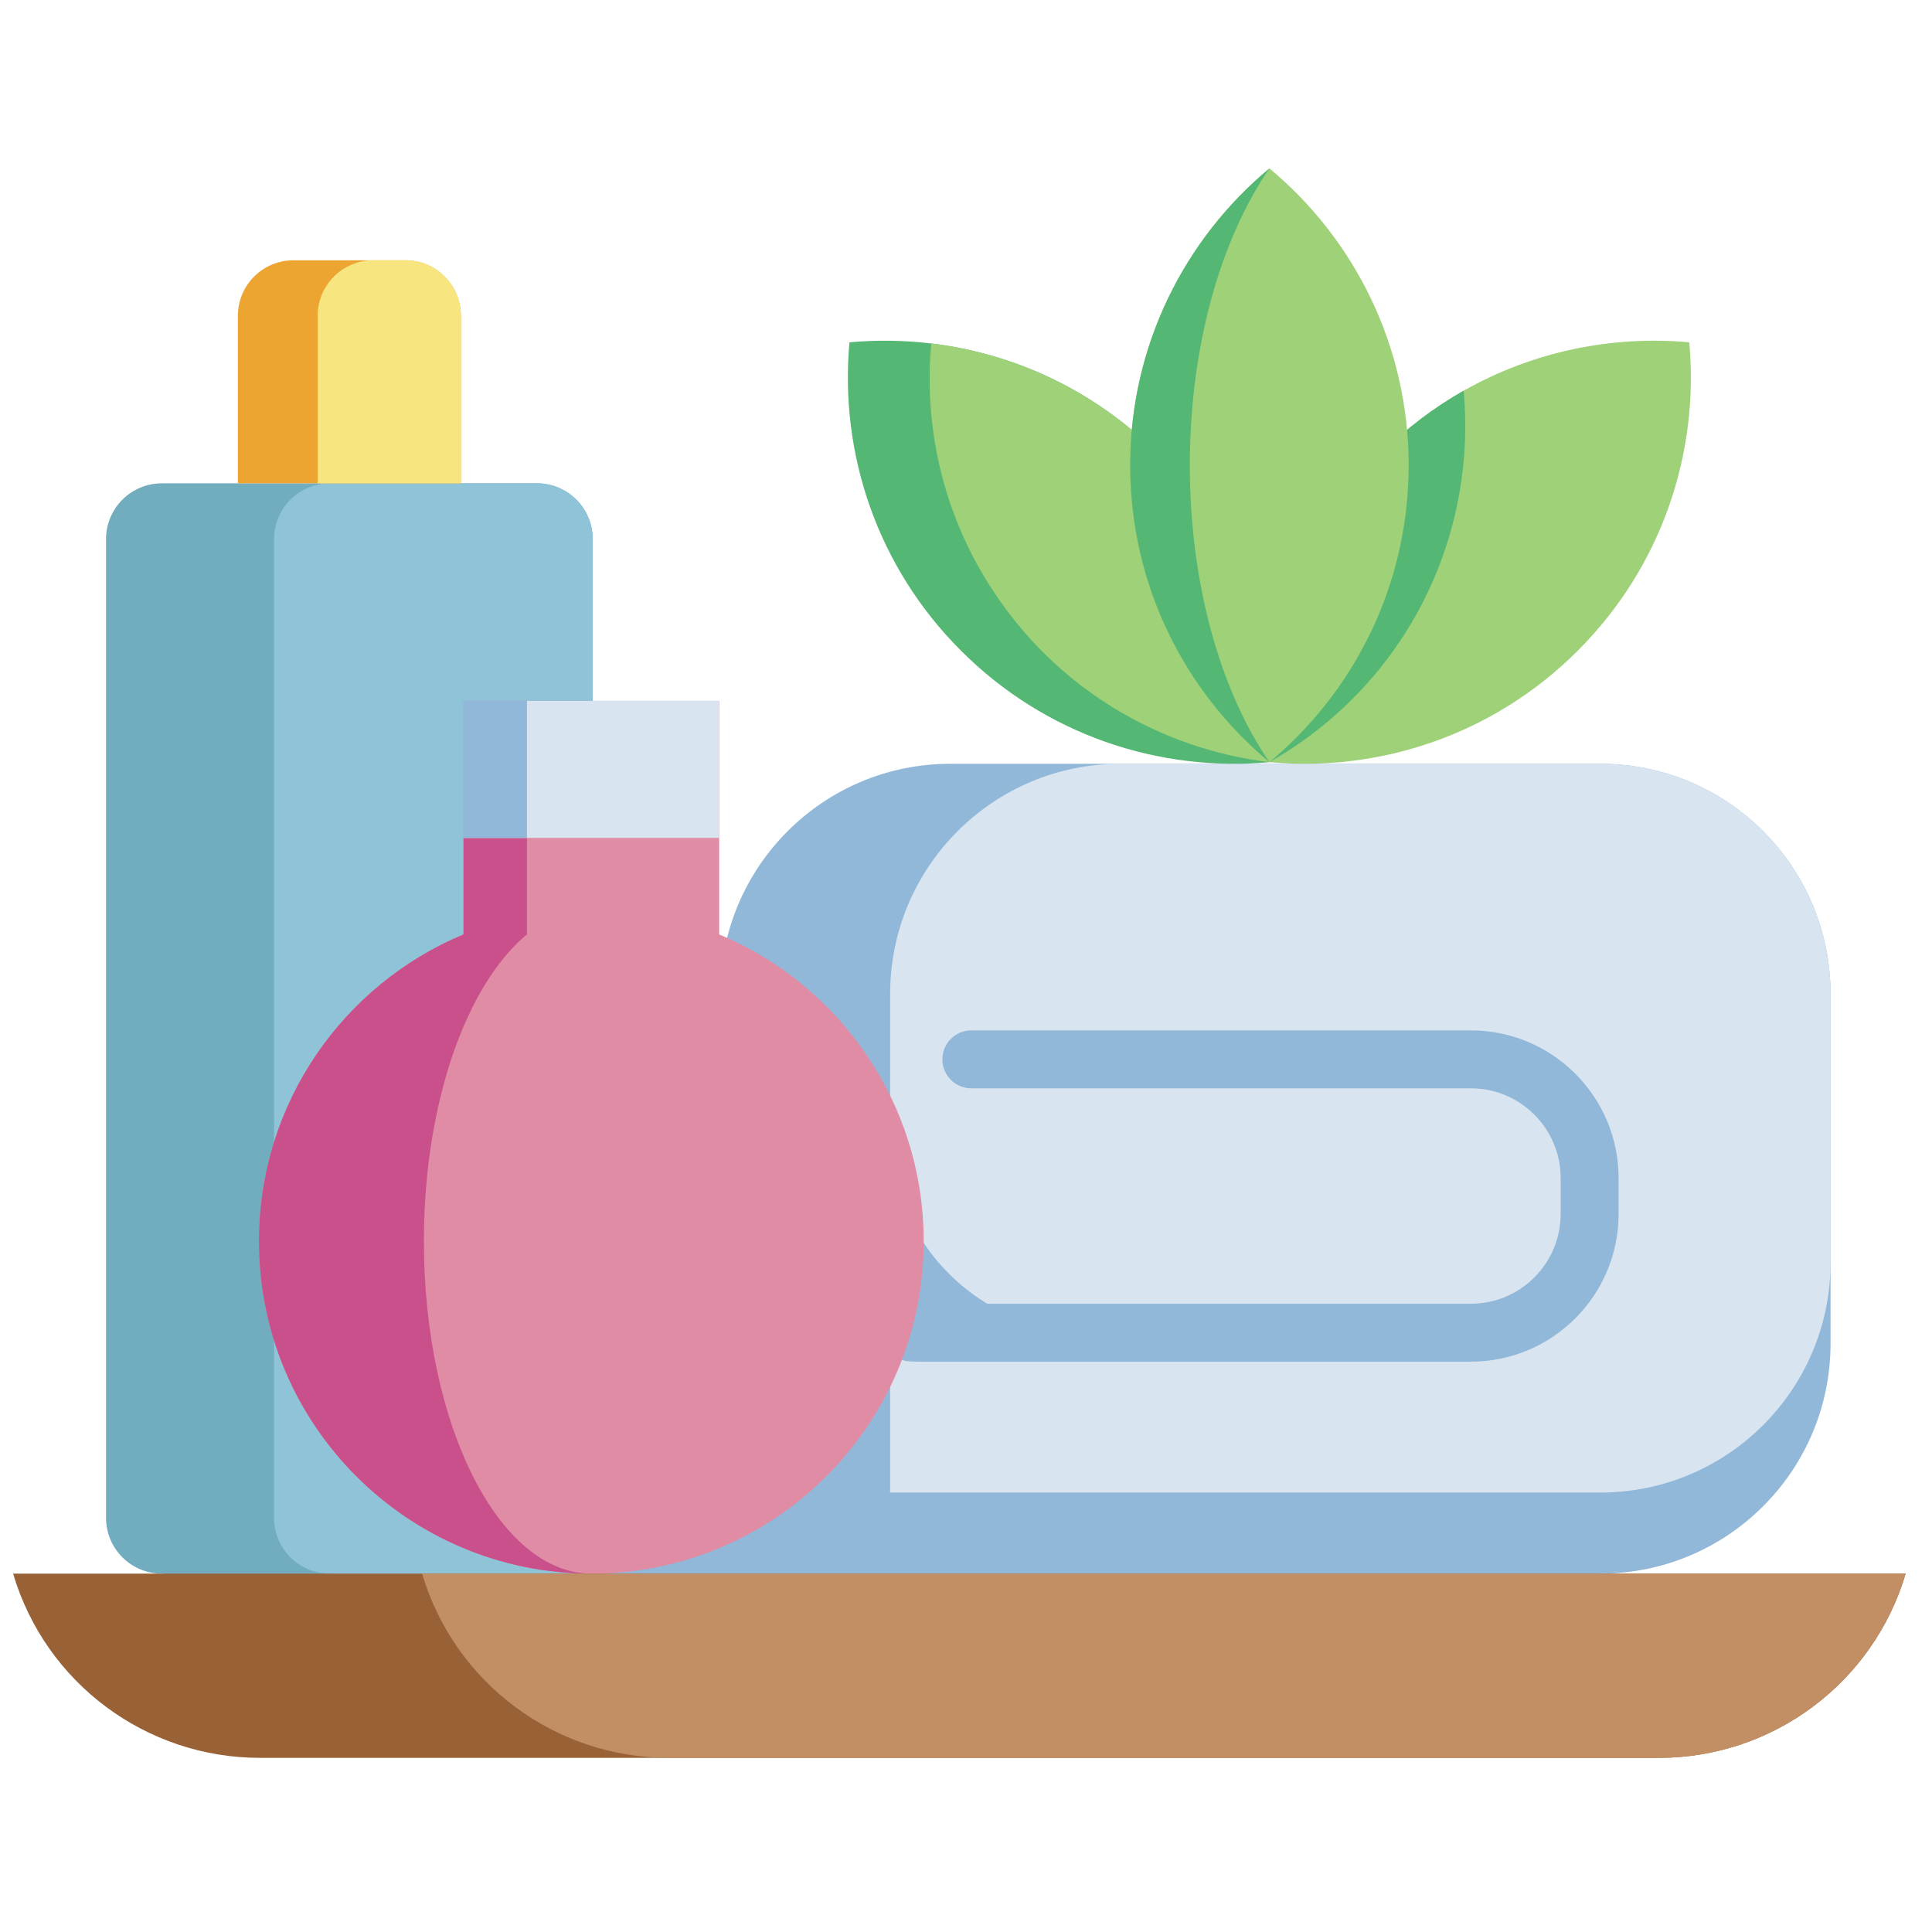
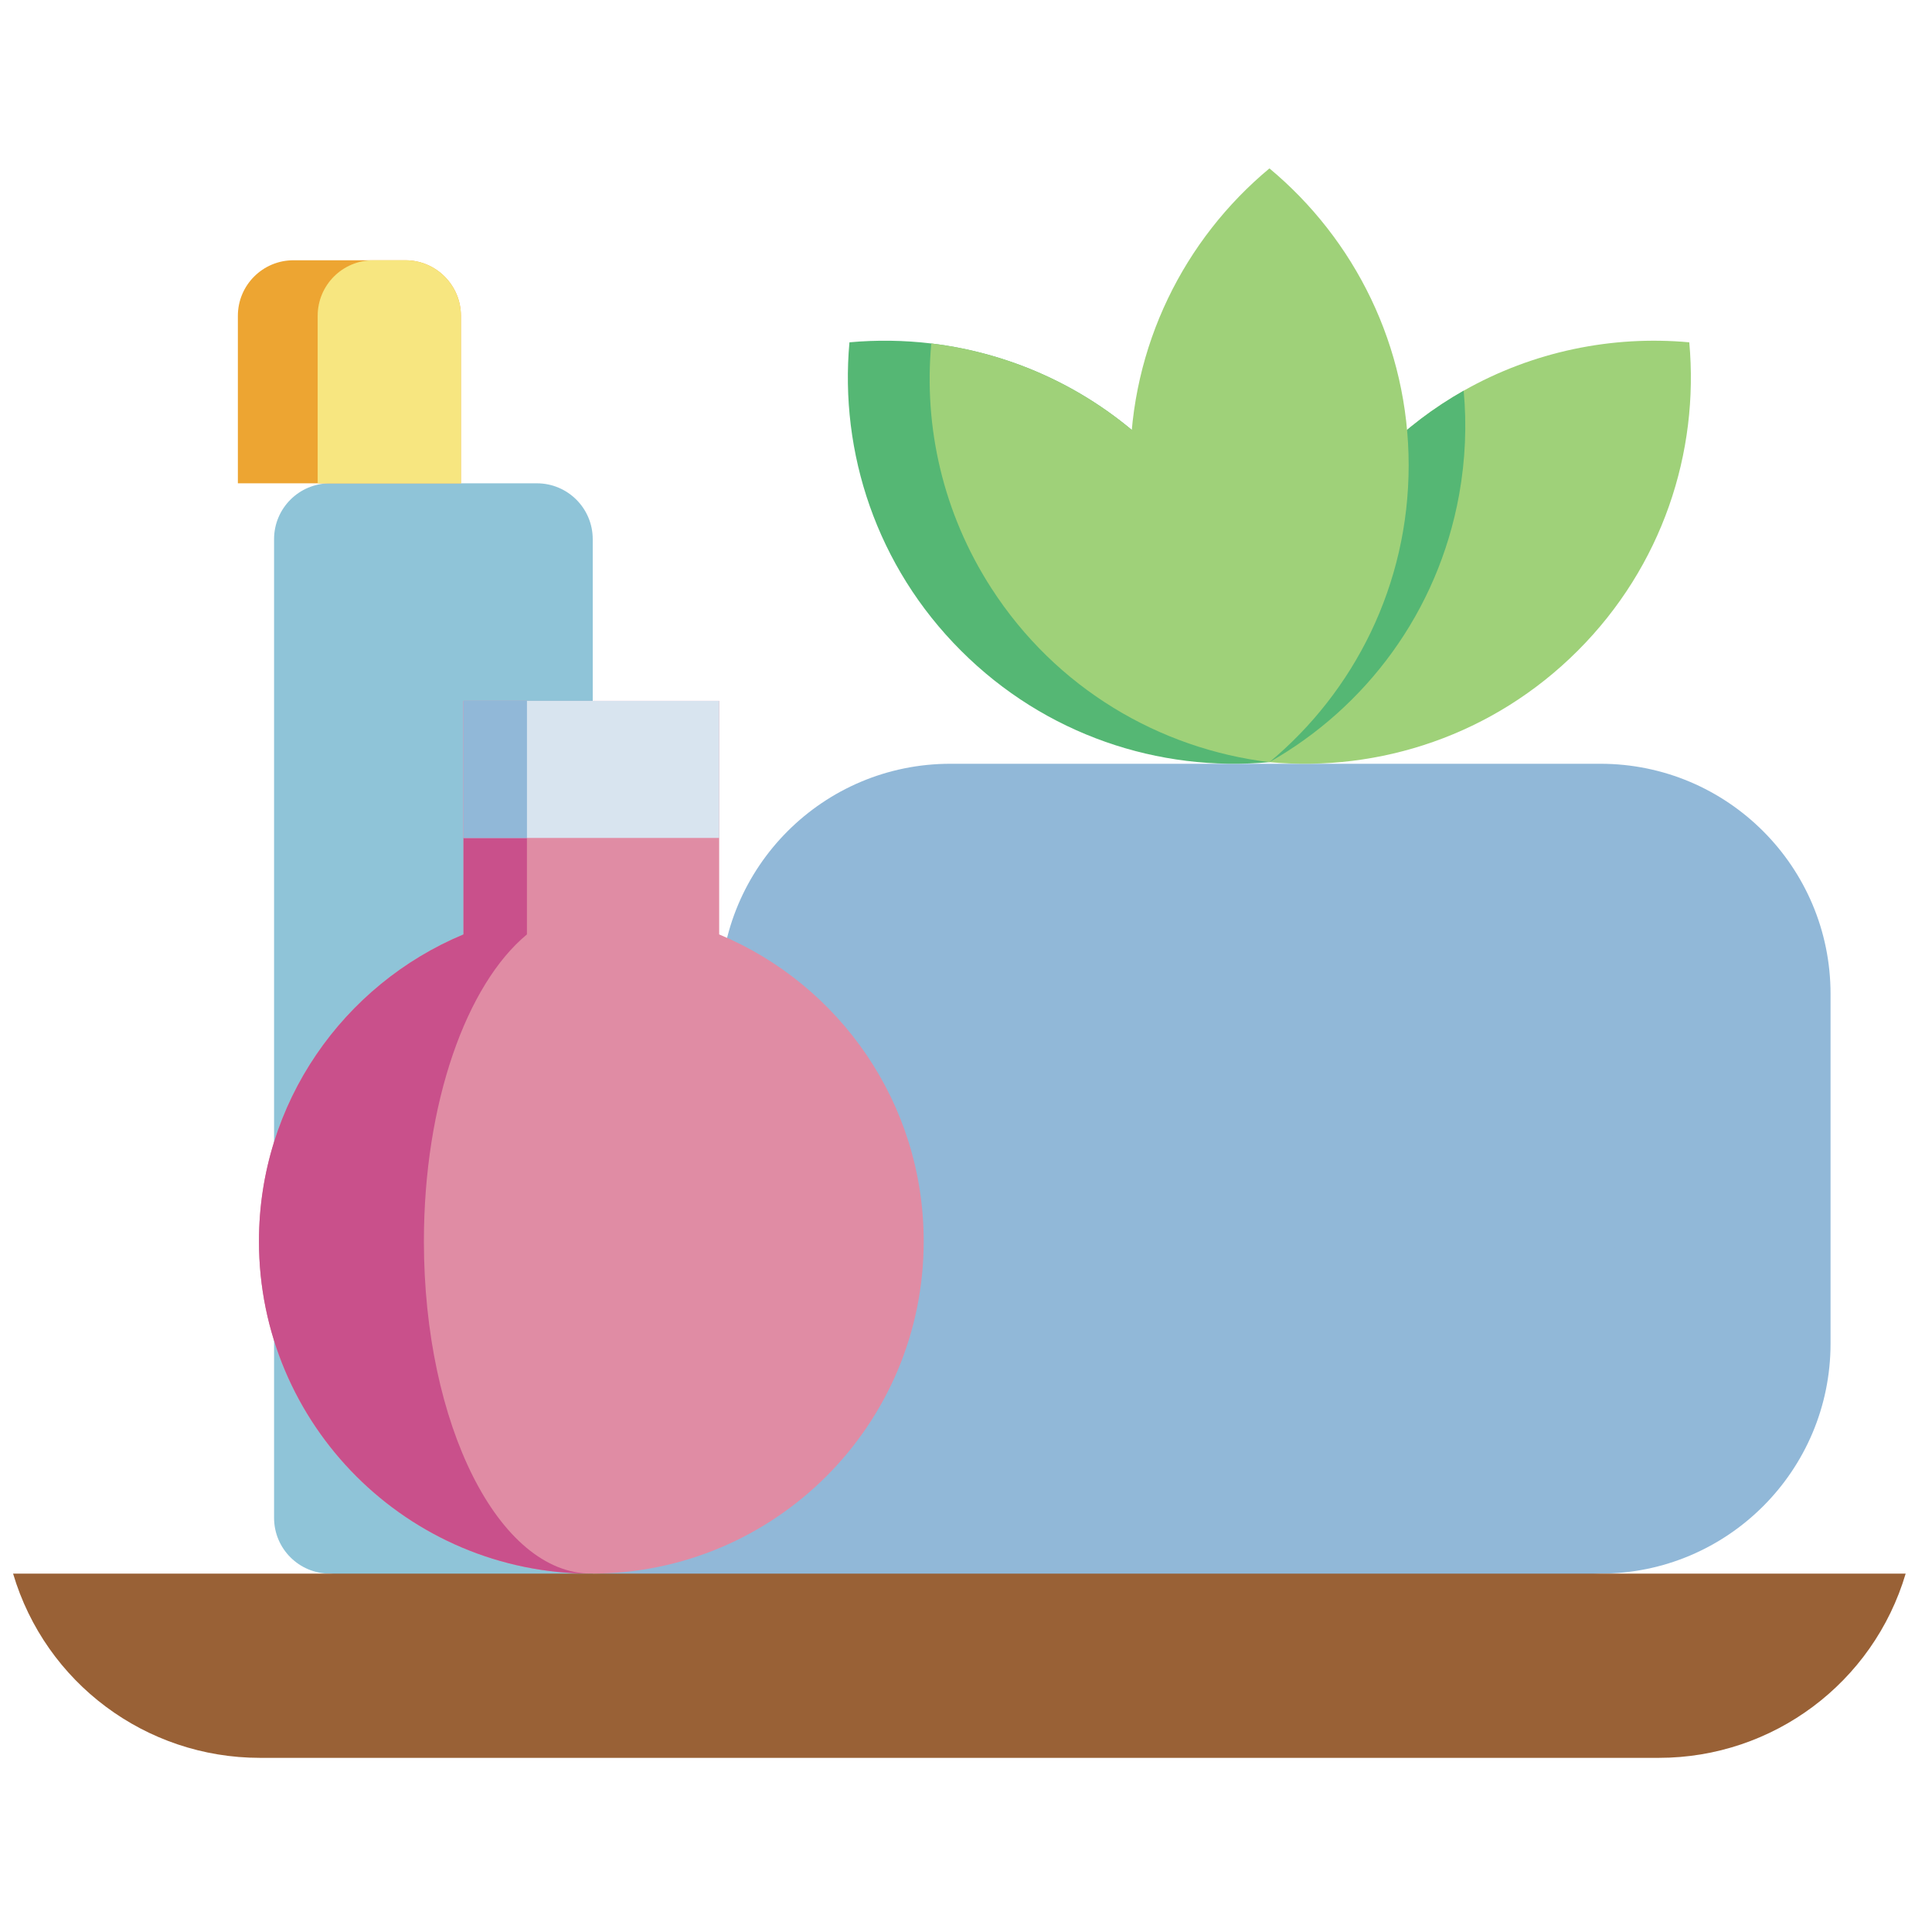
<svg xmlns="http://www.w3.org/2000/svg" width="49" height="49" viewBox="0 0 49 49" fill="none">
  <g clip-path="url(#clip0_245_11180)">
-     <path d="M15.032 13.674V17.776L14.014 39.855C13.888 39.892 12.042 43.596 12.042 41.486L4.106 39.911C3.323 39.911 2.689 39.278 2.689 38.496V13.674C2.689 12.892 3.323 12.258 4.106 12.258H13.617C14.398 12.258 15.032 12.892 15.032 13.674Z" fill="#71ADBF" />
    <path d="M15.033 13.674V17.776L15.038 40.408C14.912 40.446 13.487 40.715 13.348 40.715L8.368 39.911C7.585 39.911 6.951 39.278 6.951 38.496V13.674C6.951 12.892 7.585 12.258 8.368 12.258H13.617C14.399 12.258 15.033 12.892 15.033 13.674Z" fill="#8FC4D8" />
    <path d="M46.427 25.209V34.074C46.427 37.298 43.814 39.911 40.59 39.911L30.079 40.715L14.998 39.911L18.266 33.8H23.367C20.55 33.8 18.266 31.517 18.266 28.7V25.209C18.266 21.985 20.879 19.371 24.103 19.371H40.59C43.814 19.371 46.427 21.985 46.427 25.209Z" fill="#91B8D8" />
-     <path d="M46.427 25.209V32.017C46.427 35.24 43.814 37.854 40.59 37.854H22.576V33.8H27.678C26.001 33.8 24.513 32.992 23.583 31.744C22.95 30.894 22.576 29.84 22.576 28.7V25.209C22.576 21.985 25.19 19.371 28.414 19.371H40.59C43.814 19.371 46.427 21.985 46.427 25.209Z" fill="#D8E4EF" />
    <path d="M37.305 34.535H23.367C23.258 34.535 23.159 34.533 23.064 34.527C22.659 34.504 22.349 34.157 22.372 33.752C22.396 33.347 22.744 33.037 23.148 33.06C23.215 33.064 23.286 33.066 23.367 33.066H37.305C38.56 33.066 39.582 32.045 39.582 30.789V29.879C39.582 28.624 38.56 27.602 37.305 27.602H24.635C24.229 27.602 23.901 27.274 23.901 26.868C23.901 26.462 24.229 26.133 24.635 26.133H37.305C39.371 26.133 41.051 27.814 41.051 29.879V30.789C41.051 32.855 39.371 34.535 37.305 34.535Z" fill="#91B8D8" />
    <path d="M23.427 31.482C23.427 36.137 19.653 39.911 14.998 39.911C10.342 39.911 6.568 36.137 6.568 31.482C6.568 27.975 8.71 24.969 11.755 23.699V17.776H18.24V23.699C21.286 24.969 23.427 27.975 23.427 31.482Z" fill="#E08CA4" />
    <path d="M14.998 39.911C10.342 39.911 6.568 36.137 6.568 31.482C6.568 27.975 8.71 24.969 11.755 23.699V17.776H13.364V23.699C11.83 24.969 10.751 27.975 10.751 31.482C10.751 36.137 12.653 39.911 14.998 39.911Z" fill="#C9508B" />
    <path d="M11.756 17.776H18.241V21.252H11.756V17.776Z" fill="#D8E4EF" />
    <path d="M11.756 17.776H13.365V21.252H11.756V17.776Z" fill="#91B8D8" />
    <path d="M48.332 39.911C47.51 42.683 44.963 44.583 42.074 44.583H6.591C5.146 44.583 3.786 44.108 2.685 43.286C1.584 42.465 0.743 41.297 0.332 39.911H48.332Z" fill="#996136" />
-     <path d="M48.332 39.911C47.51 42.683 44.963 44.583 42.074 44.583H16.964C15.518 44.583 14.159 44.108 13.059 43.286C11.958 42.465 11.116 41.297 10.705 39.911H48.332Z" fill="#C28E63" />
    <path d="M11.69 8.01V12.258H6.033V8.01C6.033 7.232 6.664 6.601 7.442 6.601H10.282C11.059 6.601 11.69 7.232 11.69 8.01Z" fill="#EDA532" />
    <path d="M11.69 8.01V12.258H8.057V8.01C8.057 7.232 8.687 6.601 9.465 6.601H10.281C11.059 6.601 11.69 7.232 11.69 8.01Z" fill="#F7E680" />
    <path d="M32.194 19.33C29.398 19.586 26.513 18.644 24.373 16.503C22.231 14.363 21.29 11.478 21.544 8.682C22.234 8.619 22.93 8.629 23.618 8.711C25.72 8.964 27.754 9.897 29.367 11.509C31.507 13.65 32.449 16.535 32.194 19.33Z" fill="#55B774" />
    <path d="M32.196 19.33C29.408 18.991 26.786 17.463 25.144 14.919C23.908 13.004 23.425 10.818 23.62 8.711C25.721 8.964 27.756 9.897 29.368 11.509C31.509 13.649 32.45 16.535 32.196 19.33Z" fill="#9FD179" />
    <path d="M40.016 16.503C37.876 18.643 34.991 19.586 32.195 19.33C31.94 16.534 32.882 13.649 35.022 11.509C35.663 10.868 36.37 10.335 37.122 9.909C38.882 8.912 40.885 8.503 42.844 8.682C43.099 11.478 42.157 14.362 40.016 16.503Z" fill="#9FD179" />
    <path d="M37.007 12.546C36.469 15.526 34.637 17.945 32.195 19.33C31.94 16.535 32.882 13.649 35.022 11.509C35.663 10.868 36.37 10.335 37.122 9.909C37.202 10.77 37.167 11.655 37.007 12.546Z" fill="#55B774" />
    <path d="M35.727 11.8C35.727 14.828 34.353 17.534 32.196 19.33C30.038 17.534 28.664 14.828 28.664 11.8C28.664 8.773 30.038 6.067 32.196 4.271C34.353 6.067 35.727 8.773 35.727 11.8Z" fill="#9FD179" />
-     <path d="M30.177 11.801C30.177 14.828 30.962 17.533 32.196 19.33C30.038 17.533 28.664 14.828 28.664 11.801C28.664 8.773 30.038 6.067 32.196 4.271C30.962 6.067 30.177 8.773 30.177 11.801Z" fill="#55B774" />
  </g>
  <defs>
    <clipPath id="clip0_245_11180">
      <rect width="48" height="48" fill="white" transform="translate(0.332 0.333)" />
    </clipPath>
  </defs>
</svg>